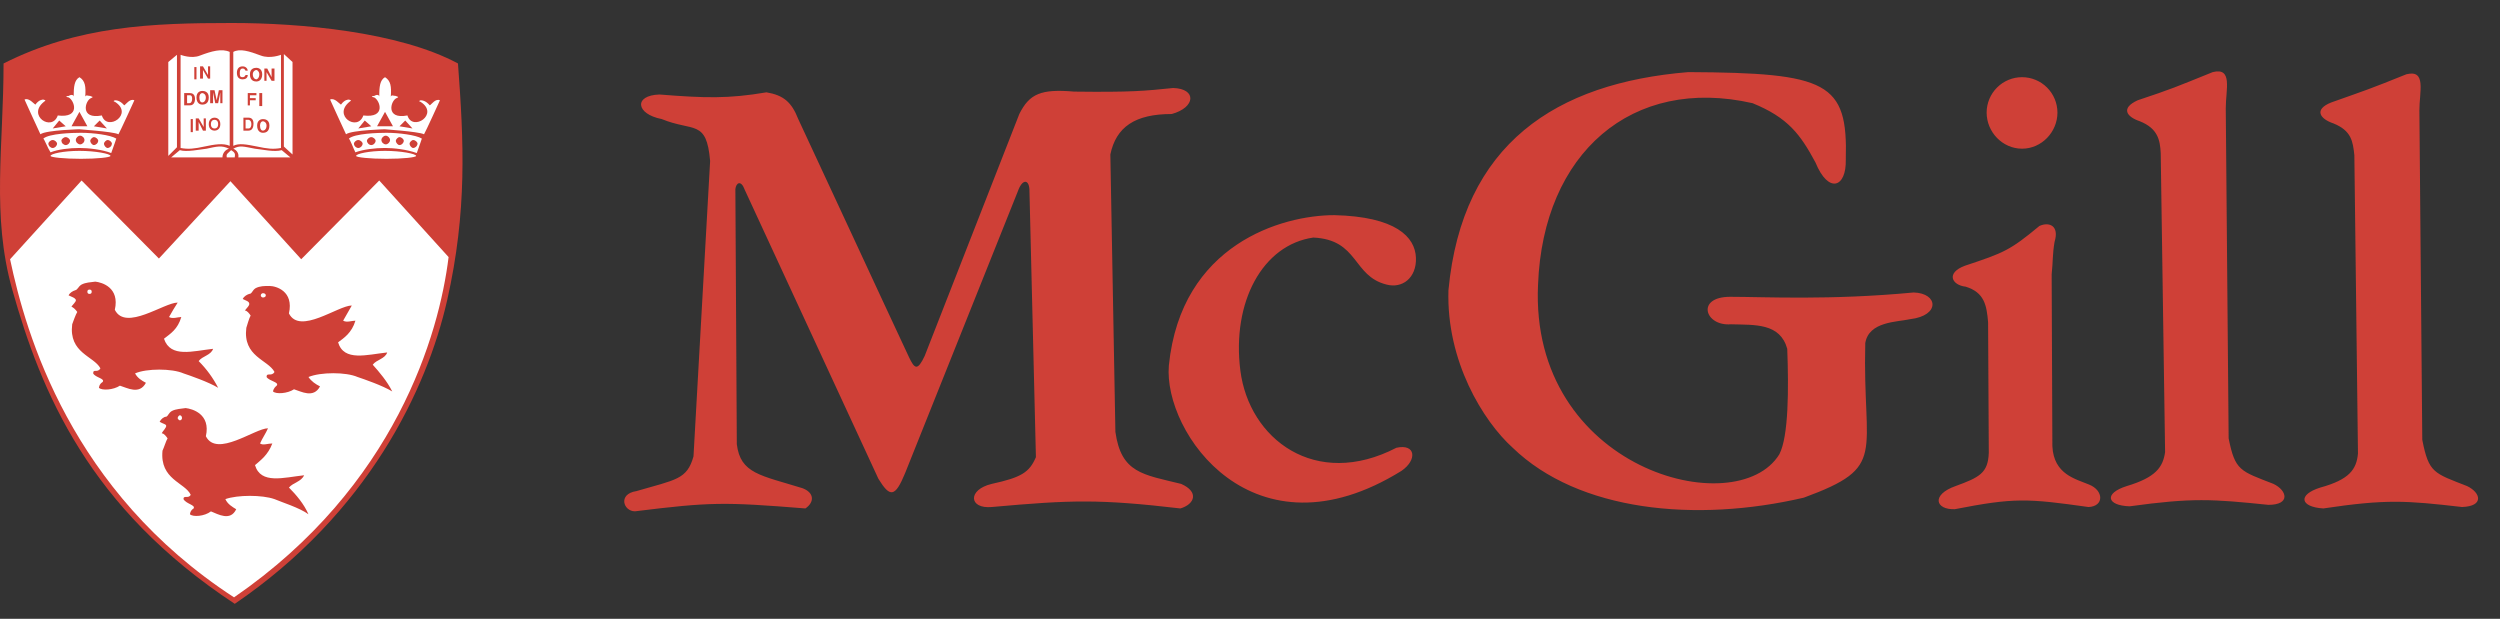
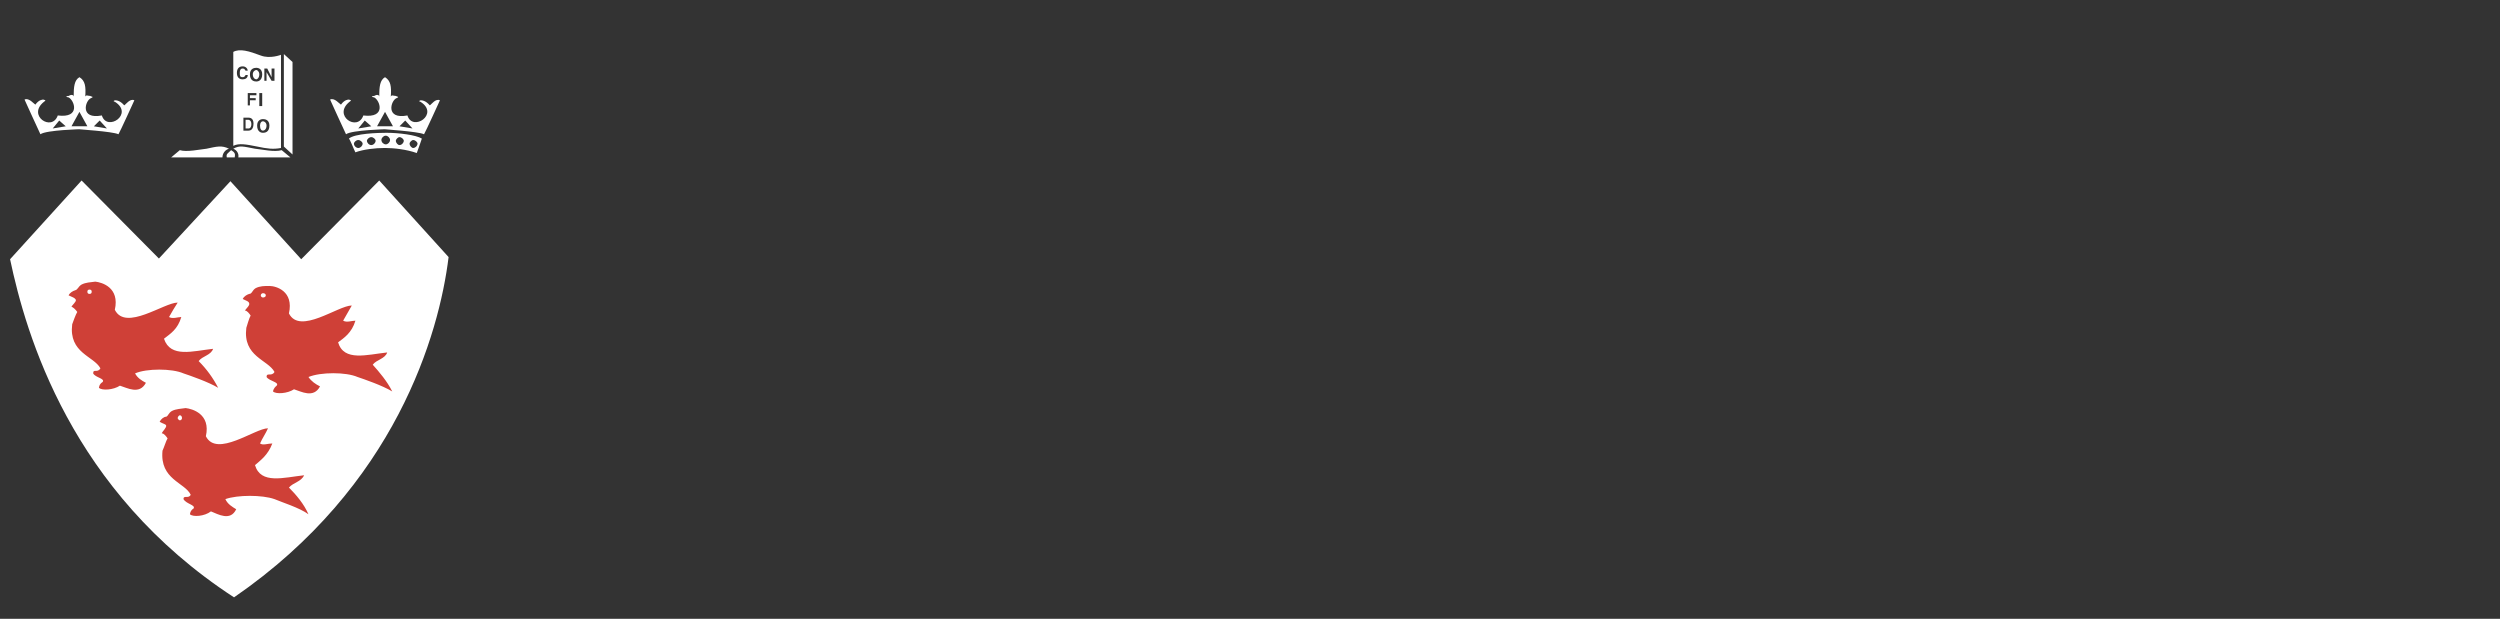
<svg xmlns="http://www.w3.org/2000/svg" width="101" height="25" viewBox="0 0 101 25" fill="none">
  <rect x="0" y="0" width="101" height="25" fill="#333333" stroke="none" />
-   <path fill-rule="evenodd" clip-rule="evenodd" d="M0.495 11.699C-0.351 8.693 0.144 5.92 0.144 2.564C3.15 1.046 6.128 0.929 9.367 0.929C12.14 0.929 16.109 1.28 18.502 2.564C18.736 5.716 18.882 8.517 18.064 12.136C17.247 15.726 14.883 20.718 9.484 24.395C3.588 20.513 1.662 15.844 0.495 11.699Z" fill="#CF4037" />
  <path fill-rule="evenodd" clip-rule="evenodd" d="M3.296 7.292L0.407 10.473C1.049 13.508 2.859 19.842 9.455 24.133C15.993 19.637 17.744 13.48 18.123 10.386L15.321 7.292L12.169 10.473L9.309 7.321L6.42 10.444L3.296 7.292ZM16.985 4.111C16.956 4.111 16.897 4.082 16.985 4.052C17.043 4.052 17.189 4.052 17.364 4.256C17.423 4.227 17.598 3.965 17.773 4.052C17.773 4.052 17.19 5.336 17.131 5.424C16.897 5.307 15.409 5.22 15.555 5.22C15.671 5.22 14.212 5.249 13.979 5.424C13.92 5.307 13.336 4.023 13.336 4.023C13.512 3.935 13.716 4.198 13.775 4.227C13.92 4.023 14.066 4.023 14.095 4.023C14.241 4.052 14.154 4.082 14.124 4.11C13.424 4.665 14.445 5.336 14.679 4.665C15.613 4.782 15.35 4.052 15.117 3.935C14.942 3.906 15.059 3.876 15.117 3.876C15.204 3.818 15.321 3.818 15.321 3.905C15.321 3.497 15.35 3.234 15.555 3.118C15.788 3.264 15.817 3.497 15.788 3.905C15.817 3.818 15.905 3.876 15.993 3.876C16.022 3.905 16.168 3.905 16.022 3.964C15.788 4.051 15.555 4.84 16.46 4.664C16.664 5.336 17.773 4.607 16.985 4.111ZM16.372 4.869L16.664 5.19L16.139 5.102L16.372 4.869ZM15.555 4.519L15.876 5.102H15.233L15.555 4.519ZM14.737 4.869L14.475 5.19L15 5.102L14.737 4.869Z" fill="white" />
  <path fill-rule="evenodd" clip-rule="evenodd" d="M14.357 6.154C14.27 5.978 14.153 5.657 14.095 5.599C14.328 5.394 15.262 5.365 15.613 5.365C16.109 5.365 16.81 5.453 17.043 5.599C17.043 5.599 16.926 5.949 16.838 6.183C16.43 6.037 15.905 5.978 15.554 5.978C15.146 5.978 14.679 6.037 14.357 6.154ZM16.692 5.657C16.78 5.657 16.868 5.745 16.868 5.803C16.865 5.849 16.845 5.892 16.813 5.924C16.781 5.956 16.738 5.976 16.692 5.979C16.634 5.979 16.547 5.891 16.547 5.803C16.547 5.745 16.634 5.657 16.692 5.657ZM16.137 5.54C16.225 5.54 16.313 5.627 16.313 5.686C16.313 5.774 16.225 5.861 16.137 5.861C16.079 5.861 15.992 5.774 15.992 5.686C15.992 5.628 16.079 5.54 16.137 5.54ZM15.583 5.482C15.67 5.482 15.758 5.57 15.758 5.657C15.758 5.745 15.67 5.833 15.583 5.833C15.538 5.83 15.495 5.81 15.463 5.778C15.43 5.746 15.411 5.703 15.408 5.657C15.408 5.57 15.496 5.482 15.583 5.482ZM14.999 5.54C15.087 5.54 15.175 5.627 15.175 5.686C15.175 5.774 15.087 5.861 14.999 5.861C14.912 5.861 14.824 5.774 14.824 5.686C14.824 5.628 14.912 5.54 14.999 5.54ZM14.474 5.657C14.562 5.657 14.65 5.745 14.65 5.803C14.65 5.891 14.562 5.979 14.474 5.979C14.386 5.979 14.299 5.891 14.299 5.803C14.299 5.745 14.386 5.657 14.474 5.657Z" fill="white" />
-   <path fill-rule="evenodd" clip-rule="evenodd" d="M15.555 6.095C16.197 6.095 16.81 6.212 16.81 6.299C16.81 6.358 16.285 6.416 15.613 6.416C14.941 6.416 14.387 6.357 14.387 6.299C14.387 6.212 14.913 6.095 15.555 6.095ZM7.295 2.214C7.295 2.214 7.733 2.389 8.083 2.243C8.55 2.067 8.959 1.951 9.28 2.097V5.891C9.018 5.775 8.667 5.833 8.259 5.92C7.85 6.008 7.617 6.037 7.296 5.979V2.214H7.295ZM8.521 5.016C8.521 4.87 8.608 4.84 8.667 4.84C8.725 4.84 8.813 4.869 8.813 5.016C8.813 5.162 8.725 5.191 8.667 5.191C8.608 5.191 8.521 5.161 8.521 5.016ZM8.434 5.016C8.434 5.249 8.609 5.278 8.667 5.278C8.726 5.278 8.901 5.249 8.901 5.016C8.901 4.782 8.725 4.753 8.667 4.753C8.609 4.753 8.434 4.782 8.434 5.016ZM8.229 5.132L8.025 4.782H7.909V5.278H8.025V4.927L8.2 5.278H8.317V4.782H8.229V5.132ZM7.704 5.337H7.791V4.811H7.704V5.337ZM8.988 3.643H8.842L8.754 4.052L8.667 3.643H8.491V4.169H8.608V3.731L8.696 4.169H8.813L8.9 3.731V4.169H8.987L8.988 3.643ZM8.054 3.936C8.054 3.819 8.112 3.761 8.171 3.761C8.229 3.761 8.316 3.819 8.316 3.936C8.316 4.082 8.229 4.14 8.171 4.14C8.112 4.14 8.054 4.082 8.054 3.936ZM7.938 3.936C7.938 4.198 8.113 4.227 8.171 4.227C8.259 4.227 8.434 4.198 8.434 3.936C8.434 3.702 8.258 3.673 8.171 3.673C8.112 3.673 7.938 3.702 7.938 3.936ZM7.558 3.848H7.645C7.704 3.848 7.762 3.848 7.762 3.994C7.762 4.082 7.732 4.169 7.645 4.169H7.558V3.848ZM7.441 4.256H7.674C7.85 4.256 7.879 4.082 7.879 3.994C7.879 3.907 7.85 3.761 7.674 3.761H7.441V4.256ZM8.404 3.031L8.2 2.68H8.083V3.176H8.2V2.826L8.404 3.176H8.491V2.68H8.404V3.031ZM7.85 3.206H7.938V2.71H7.85V3.206ZM7.149 2.214L6.799 2.505V6.299L7.149 5.949V2.214Z" fill="white" />
  <path fill-rule="evenodd" clip-rule="evenodd" d="M6.915 6.358L7.265 6.066C7.528 6.154 8.083 6.037 8.345 6.008C8.754 5.92 8.958 5.862 9.25 6.008C9.174 6.03 9.108 6.076 9.061 6.139C9.013 6.202 8.988 6.279 8.987 6.358H6.915ZM11.731 6.358L11.38 6.066C11.089 6.154 10.593 6.037 10.3 6.008C9.834 5.92 9.688 5.862 9.425 6.008C9.571 6.066 9.658 6.211 9.629 6.358H11.731ZM11.468 2.184L11.818 2.505V6.241L11.468 5.92V2.184Z" fill="white" />
  <path fill-rule="evenodd" clip-rule="evenodd" d="M11.352 2.214C11.352 2.214 10.914 2.389 10.534 2.243C10.067 2.067 9.688 1.951 9.425 2.097V5.891C9.659 5.775 9.95 5.833 10.388 5.92C10.797 6.008 11.03 6.037 11.352 5.979V2.214ZM9.834 5.278H10.038C10.213 5.278 10.242 5.103 10.242 4.986C10.242 4.899 10.213 4.753 10.038 4.753H9.834V5.278ZM9.921 4.84H10.038C10.067 4.84 10.155 4.869 10.155 5.016C10.155 5.103 10.125 5.191 10.038 5.191H9.921V4.84ZM10.388 5.074C10.388 5.337 10.563 5.366 10.622 5.366C10.71 5.366 10.884 5.337 10.884 5.074C10.884 4.84 10.709 4.811 10.622 4.811C10.563 4.811 10.388 4.84 10.388 5.074ZM10.505 5.074C10.505 4.957 10.563 4.899 10.622 4.899C10.681 4.899 10.768 4.957 10.768 5.074C10.768 5.22 10.68 5.278 10.622 5.278C10.564 5.278 10.505 5.22 10.505 5.074ZM10.097 4.052H10.33V3.965H10.097V3.848H10.359V3.761H10.009V4.257H10.097V4.052ZM10.476 4.285H10.593V3.76H10.476V4.285ZM10.009 2.856C10.009 2.798 9.95 2.681 9.804 2.681C9.659 2.681 9.571 2.769 9.571 2.943C9.571 3.118 9.659 3.206 9.804 3.206C9.921 3.206 10.009 3.147 10.009 3.031H9.921C9.892 3.089 9.863 3.118 9.804 3.118C9.688 3.118 9.688 3.06 9.688 2.943C9.688 2.798 9.746 2.768 9.804 2.768C9.892 2.768 9.892 2.827 9.921 2.855L10.009 2.856ZM10.097 3.002C10.097 3.264 10.272 3.293 10.359 3.293C10.418 3.293 10.593 3.264 10.593 3.002C10.593 2.768 10.417 2.739 10.359 2.739C10.272 2.739 10.097 2.768 10.097 3.002ZM10.213 3.002C10.213 2.885 10.301 2.827 10.359 2.827C10.388 2.827 10.476 2.885 10.476 3.002C10.476 3.147 10.388 3.206 10.359 3.206C10.301 3.206 10.213 3.147 10.213 3.002ZM10.972 3.118L10.797 2.768H10.68V3.264H10.768V2.914L10.972 3.264H11.089V2.768H10.972V3.118ZM9.338 6.066C9.192 6.212 9.133 6.212 9.162 6.358H9.483C9.513 6.212 9.484 6.154 9.338 6.066Z" fill="white" />
  <path fill-rule="evenodd" clip-rule="evenodd" d="M2.917 13.099C2.947 13.012 3.064 12.691 3.122 12.603C3.063 12.515 2.946 12.399 2.888 12.399C2.917 12.312 3.092 12.195 3.064 12.107C3.005 12.019 2.947 12.019 2.771 11.932C2.83 11.815 2.947 11.757 3.034 11.728C3.151 11.699 3.151 11.582 3.297 11.495C3.472 11.407 3.647 11.407 3.851 11.378C4.114 11.407 4.843 11.611 4.639 12.516C5.077 13.392 6.624 12.224 7.179 12.224C7.062 12.4 6.945 12.604 6.829 12.808C6.974 12.895 7.179 12.808 7.325 12.808C7.179 13.305 6.887 13.479 6.625 13.684C6.887 14.472 7.792 14.18 8.609 14.092C8.522 14.355 8.171 14.384 8.026 14.588C8.343 14.905 8.609 15.269 8.814 15.668C8.434 15.435 7.676 15.173 7.413 15.085C6.946 14.881 5.924 14.881 5.457 15.085C5.545 15.26 5.72 15.377 5.895 15.465C5.633 15.961 5.137 15.668 4.844 15.581C4.582 15.756 4.115 15.785 3.998 15.668C3.998 15.668 3.998 15.522 4.144 15.435C4.261 15.29 3.852 15.259 3.764 15.085C3.764 14.881 3.94 15.085 4.057 14.881C3.793 14.383 2.771 14.267 2.917 13.099ZM3.617 11.699C3.676 11.699 3.705 11.728 3.705 11.786C3.705 11.845 3.676 11.874 3.617 11.874C3.559 11.874 3.53 11.845 3.53 11.786C3.53 11.728 3.559 11.699 3.617 11.699ZM9.951 13.245C9.98 13.158 10.068 12.837 10.126 12.749C10.068 12.662 9.98 12.546 9.893 12.546C9.951 12.458 10.097 12.341 10.068 12.254C10.039 12.166 9.98 12.166 9.806 12.079C9.864 11.962 9.981 11.903 10.068 11.874C10.185 11.874 10.185 11.728 10.331 11.64C10.506 11.553 10.681 11.553 10.886 11.553C11.148 11.553 11.878 11.757 11.673 12.662C12.111 13.539 13.658 12.342 14.213 12.342L13.863 12.955C14.008 13.042 14.213 12.955 14.359 12.955C14.213 13.451 13.892 13.655 13.659 13.83C13.892 14.618 14.826 14.326 15.643 14.239C15.556 14.501 15.205 14.53 15.059 14.735C15.322 15.027 15.643 15.406 15.847 15.815C15.468 15.581 14.709 15.319 14.446 15.231C13.98 15.027 12.958 15.027 12.462 15.231C12.579 15.406 12.753 15.523 12.929 15.61C12.666 16.107 12.17 15.815 11.878 15.727C11.615 15.902 11.148 15.932 11.031 15.815C11.031 15.815 11.031 15.698 11.177 15.581C11.294 15.435 10.886 15.405 10.769 15.231C10.769 15.027 10.973 15.231 11.09 15.027C10.827 14.529 9.805 14.412 9.951 13.245ZM10.622 11.845C10.681 11.845 10.739 11.873 10.739 11.932C10.739 11.991 10.681 12.019 10.622 12.019C10.593 12.019 10.535 11.99 10.535 11.932C10.535 11.874 10.593 11.845 10.622 11.845ZM6.565 18.207C6.624 18.091 6.711 17.798 6.77 17.711C6.711 17.623 6.624 17.507 6.536 17.507C6.565 17.419 6.74 17.273 6.712 17.187C6.683 17.127 6.595 17.127 6.449 17.04C6.507 16.924 6.624 16.836 6.712 16.836C6.799 16.807 6.799 16.691 6.945 16.603C7.12 16.515 7.325 16.515 7.5 16.486C7.762 16.515 8.521 16.72 8.317 17.624C8.755 18.5 10.302 17.303 10.827 17.303C10.739 17.507 10.593 17.712 10.506 17.916C10.623 18.003 10.827 17.916 11.002 17.916C10.827 18.383 10.535 18.588 10.302 18.791C10.535 19.58 11.469 19.288 12.286 19.201C12.169 19.463 11.849 19.493 11.673 19.697C11.965 19.989 12.286 20.368 12.461 20.777C12.111 20.514 11.352 20.28 11.089 20.164C10.593 19.989 9.601 19.989 9.105 20.164C9.193 20.368 9.396 20.485 9.543 20.573C9.309 21.069 8.813 20.777 8.522 20.66C8.259 20.864 7.792 20.893 7.675 20.777C7.675 20.777 7.675 20.631 7.821 20.543C7.909 20.397 7.529 20.368 7.412 20.164C7.412 19.989 7.617 20.164 7.705 19.989C7.471 19.491 6.449 19.375 6.565 18.207ZM7.266 16.777C7.324 16.777 7.353 16.836 7.353 16.894C7.353 16.924 7.324 16.982 7.266 16.982C7.236 16.982 7.178 16.924 7.178 16.894C7.178 16.836 7.237 16.777 7.266 16.777Z" fill="#CF4037" />
  <path fill-rule="evenodd" clip-rule="evenodd" d="M4.64 4.111C4.611 4.111 4.552 4.082 4.64 4.052C4.698 4.052 4.844 4.052 5.019 4.256C5.078 4.227 5.253 3.965 5.428 4.052C5.428 4.052 4.844 5.336 4.786 5.424C4.552 5.307 3.064 5.22 3.209 5.22C3.326 5.22 1.867 5.249 1.633 5.424C1.575 5.307 0.991 4.023 0.991 4.023C1.166 3.935 1.371 4.198 1.429 4.227C1.575 4.023 1.721 4.023 1.75 4.023C1.896 4.052 1.809 4.082 1.779 4.11C1.079 4.665 2.1 5.336 2.334 4.665C3.268 4.782 3.005 4.052 2.772 3.935C2.596 3.906 2.713 3.876 2.772 3.876C2.86 3.818 2.976 3.818 2.976 3.905C2.976 3.497 3.005 3.234 3.21 3.118C3.444 3.264 3.473 3.497 3.444 3.905C3.473 3.818 3.56 3.876 3.647 3.876C3.677 3.905 3.823 3.905 3.677 3.964C3.443 4.051 3.209 4.84 4.115 4.664C4.319 5.336 5.428 4.607 4.64 4.111ZM4.027 4.869L4.319 5.19L3.793 5.102L4.027 4.869ZM3.209 4.519L3.53 5.102H2.888L3.209 4.519ZM2.393 4.869L2.13 5.19L2.655 5.102L2.393 4.869Z" fill="white" />
-   <path fill-rule="evenodd" clip-rule="evenodd" d="M2.042 6.154C1.925 5.978 1.808 5.657 1.75 5.599C1.984 5.394 2.917 5.365 3.268 5.365C3.764 5.365 4.464 5.453 4.698 5.599C4.698 5.599 4.581 5.949 4.493 6.183C4.114 6.037 3.56 5.978 3.209 5.978C2.8 5.978 2.333 6.037 2.042 6.154ZM4.347 5.657C4.435 5.657 4.522 5.745 4.522 5.803C4.519 5.849 4.5 5.892 4.468 5.924C4.435 5.956 4.393 5.976 4.347 5.979C4.289 5.979 4.201 5.891 4.201 5.803C4.201 5.745 4.289 5.657 4.347 5.657ZM3.793 5.54C3.88 5.54 3.968 5.627 3.968 5.686C3.965 5.731 3.945 5.774 3.913 5.806C3.881 5.838 3.838 5.858 3.793 5.861C3.734 5.861 3.647 5.774 3.647 5.686C3.647 5.628 3.735 5.54 3.793 5.54ZM3.238 5.482C3.326 5.482 3.413 5.57 3.413 5.657C3.413 5.745 3.326 5.833 3.238 5.833C3.15 5.833 3.063 5.745 3.063 5.657C3.063 5.57 3.151 5.482 3.238 5.482ZM2.655 5.54C2.742 5.54 2.83 5.627 2.83 5.686C2.83 5.774 2.742 5.861 2.655 5.861C2.609 5.858 2.567 5.838 2.534 5.806C2.502 5.774 2.483 5.731 2.48 5.686C2.479 5.628 2.567 5.54 2.655 5.54ZM2.129 5.657C2.217 5.657 2.305 5.745 2.305 5.803C2.305 5.891 2.217 5.979 2.129 5.979C2.042 5.979 1.954 5.891 1.954 5.803C1.954 5.745 2.042 5.657 2.129 5.657Z" fill="white" />
-   <path fill-rule="evenodd" clip-rule="evenodd" d="M3.209 6.095C3.851 6.095 4.464 6.212 4.464 6.299C4.464 6.358 3.939 6.416 3.267 6.416C2.595 6.416 2.041 6.357 2.041 6.299C2.042 6.212 2.567 6.095 3.209 6.095Z" fill="white" />
-   <path fill-rule="evenodd" clip-rule="evenodd" d="M81.691 3.118C82.07 3.119 82.433 3.269 82.701 3.537C82.969 3.805 83.12 4.169 83.121 4.548C83.121 5.336 82.479 6.007 81.691 6.007C80.902 6.007 80.26 5.336 80.26 4.548C80.261 4.169 80.412 3.805 80.68 3.537C80.948 3.269 81.312 3.118 81.691 3.118ZM95.262 18.324C95.203 18.966 94.912 19.375 93.745 19.696C92.81 19.988 92.927 20.484 93.862 20.541C96.4 20.162 97.188 20.221 99.465 20.483C100.37 20.454 100.223 19.899 99.669 19.637C98.326 19.111 98.123 19.111 97.86 17.769L97.743 4.46C97.743 3.701 98.035 2.797 97.217 3.001C95.699 3.614 95.582 3.643 94.182 4.139C93.452 4.431 93.744 4.81 94.269 4.985C94.999 5.278 95.057 5.715 95.116 6.27L95.262 18.324ZM87.47 18.265C87.382 18.878 87.091 19.287 85.922 19.637C84.989 19.93 85.106 20.425 86.039 20.455C88.579 20.105 89.367 20.162 91.643 20.396C92.548 20.396 92.402 19.813 91.848 19.549C90.505 19.024 90.3 19.024 90.037 17.711L89.921 4.373C89.921 3.614 90.213 2.71 89.395 2.913C87.878 3.526 87.761 3.585 86.36 4.052C85.66 4.373 85.922 4.723 86.448 4.898C87.177 5.19 87.265 5.657 87.293 6.182L87.47 18.265ZM80.319 13.012C80.26 12.341 80.174 11.815 79.415 11.582C78.859 11.523 78.597 11.027 79.385 10.735C80.961 10.21 81.195 10.122 82.391 9.13C82.77 8.955 83.209 9.101 83.004 9.772C82.916 10.297 82.945 10.531 82.887 11.086L82.916 18.031C82.975 19.169 83.851 19.346 84.404 19.579C84.988 19.813 85.017 20.455 84.375 20.484C81.894 20.133 81.369 20.104 78.975 20.571C78.188 20.601 78.012 19.988 79.005 19.637C79.968 19.286 80.319 19.111 80.347 18.294L80.319 13.012ZM58.517 11.728C59.073 5.803 62.866 3.352 68.207 2.913C73.84 2.943 74.658 3.322 74.57 6.445C74.599 7.583 73.869 7.846 73.344 6.562C72.731 5.424 72.235 4.753 70.805 4.169C65.931 3.06 62.341 6.183 62.137 11.495C61.786 18.967 70.163 21.155 71.885 18.354C72.264 17.624 72.264 15.698 72.205 14.093C71.914 13.042 70.892 13.13 69.929 13.101C68.879 13.188 68.499 11.991 69.9 11.991C71.272 11.991 73.927 12.137 77.313 11.816C78.306 11.845 78.393 12.75 77.168 12.895C76.642 13.012 75.503 12.983 75.357 13.859C75.24 18.411 76.292 18.85 72.876 20.105C68.499 21.126 63.771 20.659 61.115 18.091C59.918 17.011 58.429 14.588 58.517 11.728ZM47.222 14.763C47.718 9.86 51.804 8.692 53.905 8.692C56.386 8.751 57.173 9.568 57.204 10.414C57.233 11.232 56.648 11.669 56.006 11.494C54.635 11.144 54.897 9.684 53.059 9.597C51.015 9.888 49.76 12.194 50.11 14.967C50.461 17.74 53.145 19.782 56.414 18.09C57.203 17.914 57.261 18.586 56.618 19.024C50.637 22.732 46.989 17.478 47.222 14.763ZM28.689 6.503C28.543 4.81 28.018 5.336 26.733 4.81C25.682 4.606 25.595 3.848 26.645 3.818C28.484 3.964 29.418 3.993 30.965 3.73C31.665 3.847 31.986 4.139 32.249 4.81C33.533 7.554 35.43 11.669 36.715 14.412C36.948 14.909 37.065 14.996 37.356 14.383L41.18 4.606C41.589 3.788 42.056 3.585 43.398 3.701C45.703 3.73 46.258 3.672 47.397 3.555C48.36 3.585 48.302 4.343 47.338 4.606C45.85 4.606 45.091 5.131 44.858 6.24L45.062 17.448C45.295 19.111 46.171 19.169 47.718 19.549C48.447 19.87 48.272 20.367 47.689 20.541C44.42 20.162 43.31 20.192 40.071 20.483C39.137 20.571 39.078 19.782 40.071 19.548C41.268 19.286 41.589 19.082 41.851 18.469L41.588 7.64C41.559 7.232 41.296 7.232 41.121 7.728L36.568 19.111C36.16 20.103 35.955 20.103 35.488 19.344L30.088 7.669C29.942 7.261 29.738 7.377 29.709 7.64L29.767 17.944C29.913 19.14 30.73 19.199 32.423 19.724C32.89 19.899 32.919 20.278 32.54 20.541C29.242 20.278 28.717 20.278 25.652 20.657C25.185 20.657 24.952 19.957 25.711 19.841C27.316 19.373 27.754 19.373 28.017 18.44L28.689 6.503Z" fill="#CF4037" />
</svg>